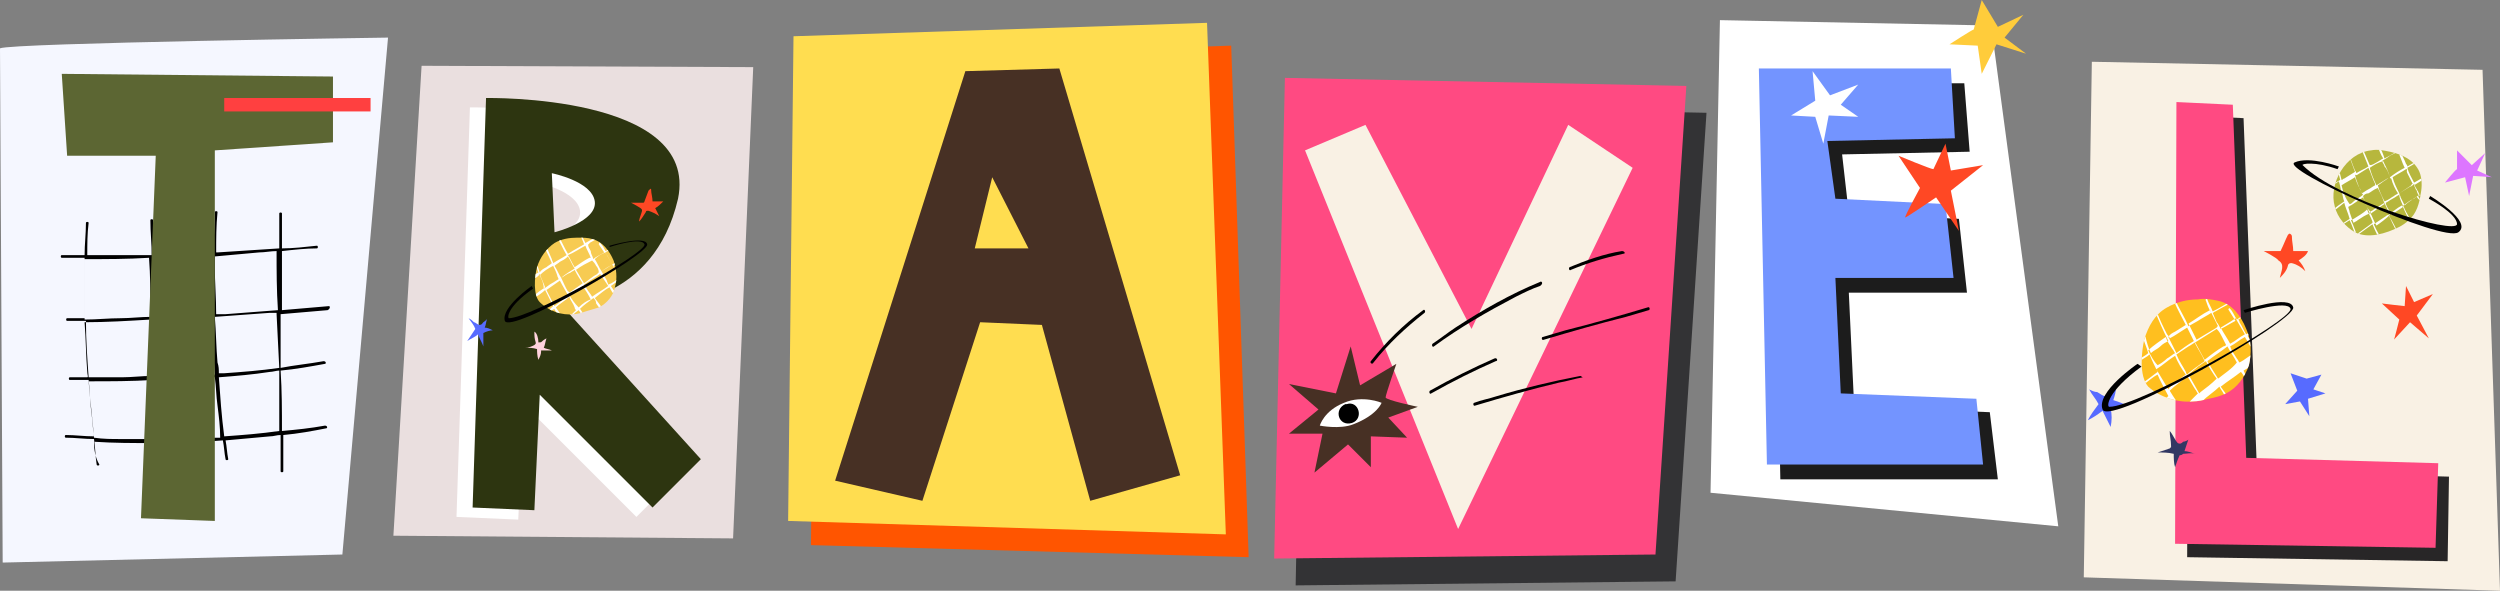
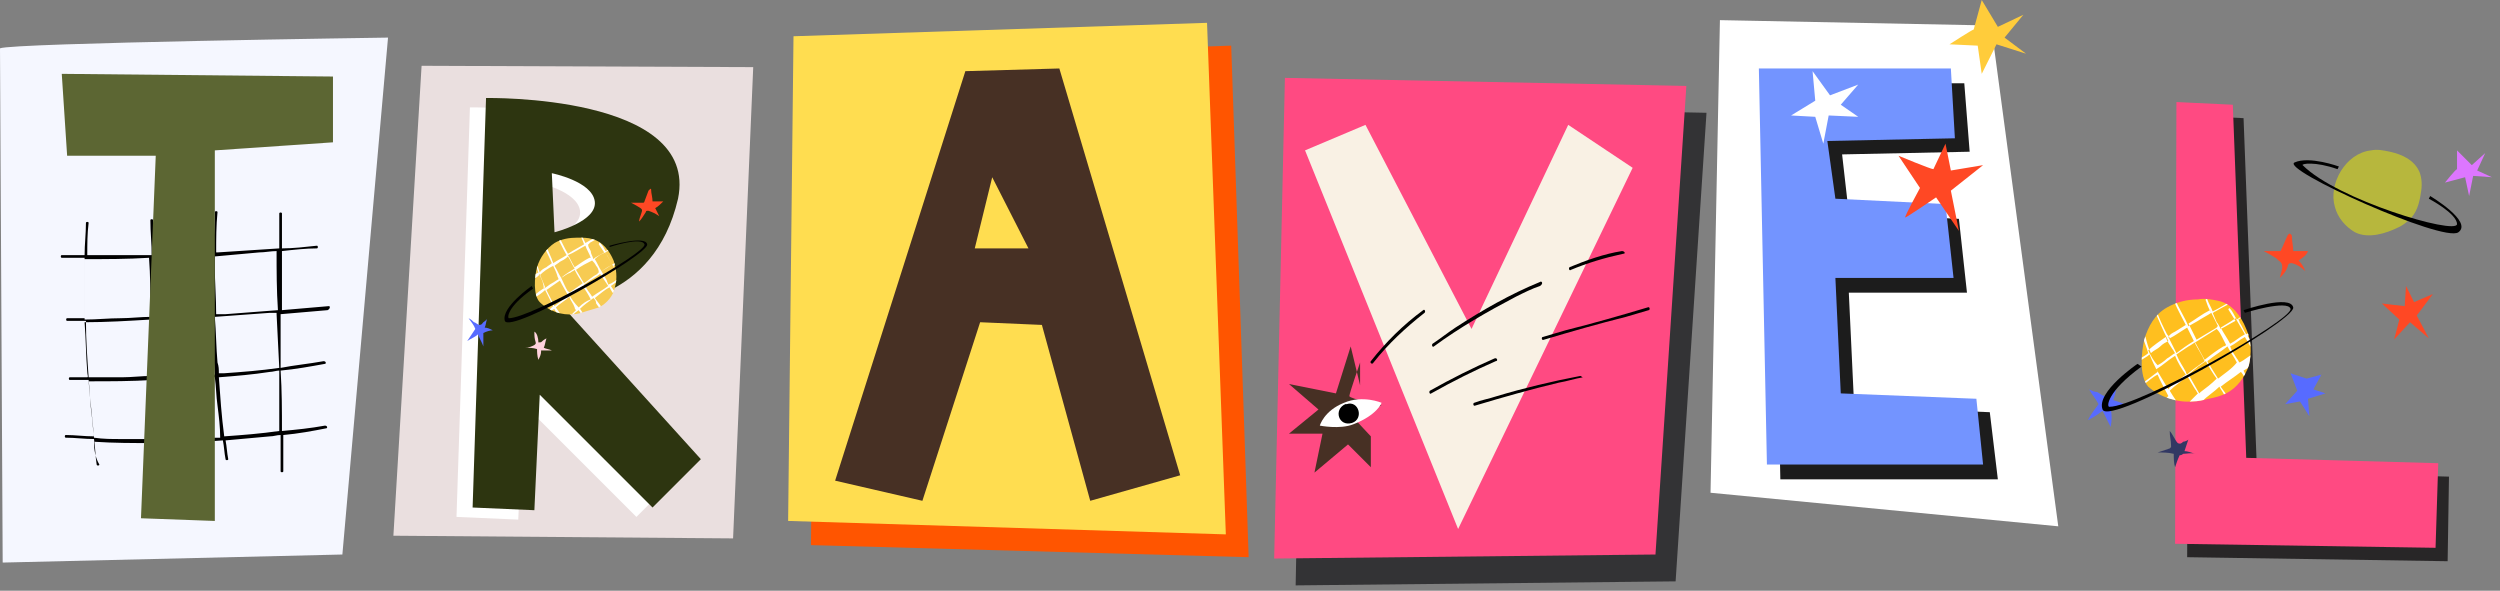
<svg xmlns="http://www.w3.org/2000/svg" xmlns:xlink="http://www.w3.org/1999/xlink" height="44.0" preserveAspectRatio="xMidYMid meet" version="1.0" viewBox="0.0 0.0 186.2 44.0" width="186.2" zoomAndPan="magnify">
  <rect x="0.0" y="0.0" width="186.2" height="44.0" fill="#808080" stroke="none" />
  <g>
    <g>
      <g>
        <path d="M60.8 4.4L60.4 40.6 93 41.5 91.7 3.4z" fill="#f50" />
      </g>
      <g>
        <path d="M59.1 2.7L58.7 38.8 91.3 39.8 89.9 1.7z" fill="#ffdd50" />
      </g>
      <g>
        <path d="M78.9,5.1l-7,0.2l-9.7,30.5l6.5,1.5L73,24l4.6,0.2l3.6,13.1l6.7-1.9L78.9,5.1z M72.6,18.5l1.3-5.3l2.7,5.3 H72.6z" fill="#473024" />
      </g>
    </g>
    <g>
      <g>
        <path d="M128.1 1.5L127.4 36.7 153.3 39.2 148.3 1.9z" fill="#fff" />
      </g>
      <g>
        <path d="M132 6.2L132.6 35.7 148.8 35.7 148.2 30.7 138.1 30.3 137.7 21.8 146.5 21.8 145.9 16.3 137.7 15.9 137.2 11.5 146.7 11.3 146.3 6.2z" fill="#1c1c1c" />
      </g>
      <g>
        <path d="M131 5.1L131.6 34.6 147.7 34.6 147.2 29.7 137.1 29.3 136.7 20.7 145.5 20.7 144.9 15.2 136.7 14.8 136.1 10.5 145.6 10.3 145.3 5.1z" fill="#7394ff" />
      </g>
      <g>
        <g>
          <g>
            <path d="M136.3 7.1L135 5.3 135.2 7.5 133.4 8.6 135.2 8.7 135.8 10.7 136.2 8.6 138.4 8.7 137.1 7.8 138.4 6.3z" fill="#fff" />
          </g>
        </g>
        <g>
          <g>
            <path d="M147,2.2c-0.1,0-1.8,1.1-1.8,1.1l2.1,0.1l0.3,2.1l1.1-2.2l2.2,0.7l-1.6-1.2l1.4-1.7l-1.9,0.9L147.6,0 L147,2.2z" fill="#ffcc3b" />
          </g>
        </g>
        <g>
          <g>
            <path d="M144,12.6c-0.2,0-2.6-1-2.6-1L143,14c0,0-1.2,2.2-1.1,2.2s2.3-1.5,2.3-1.5l1.7,2.5l-0.6-3l2.4-1.9 l-2.4,0.4l-0.4-2L144,12.6z" fill="#ff4824" />
          </g>
        </g>
      </g>
    </g>
    <g>
      <g>
        <path d="M56.1 5L54.6 40.1 29.3 39.9 31.4 4.9z" fill="#eadfdf" />
      </g>
      <g>
        <path d="M40.5,23.3c0,0,7,0,8.8-7.8C51,7.7,35,8,35,8l-1,30.5l4.6,0.2l0.4-8.6l8.4,8.4l3.6-3.6L40.5,23.3z M40,13.6 c0,0,3,0.6,3.2,2.1c0.2,1.5-3,2.3-3,2.3L40,13.6z" fill="#fff" />
      </g>
      <g>
        <path d="M41.7,22.6c0,0,7,0,8.8-7.8C52.1,7,36.2,7.3,36.2,7.3l-1,30.5l4.6,0.2l0.4-8.6l8.4,8.4l3.6-3.6L41.7,22.6z M41.1,12.9c0,0,3,0.6,3.2,2.1c0.2,1.5-3,2.3-3,2.3L41.1,12.9z" fill="#2d3510" />
      </g>
      <g>
        <g>
          <g>
            <g>
              <g>
                <path d="M42.7,23.4c0.3,0,0.6-0.1,0.9-0.2c0.3-0.1,0.7-0.2,1-0.3c0.6-0.3,1.1-0.9,1.2-1.5c0.2-0.7,0.1-1.4-0.1-2 c-0.3-0.7-0.8-1.4-1.6-1.6c-0.3-0.1-0.7-0.1-1.1-0.1c-0.6,0-1.2,0.1-1.7,0.4c-0.6,0.4-1.1,1.1-1.3,1.8 c-0.2,0.7-0.3,2.1,0.2,2.6C40.9,23.2,41.9,23.5,42.7,23.4z" fill="#f7cb52" />
              </g>
            </g>
            <g>
              <defs>
                <g>
                  <path d="M42.7,23.4c0.3,0,0.6-0.1,0.9-0.2c0.3-0.1,0.7-0.2,1-0.3c0.6-0.3,1.1-0.9,1.2-1.5 c0.2-0.7,0.1-1.4-0.1-2c-0.3-0.7-0.8-1.4-1.6-1.6c-0.3-0.1-0.7-0.1-1.1-0.1c-0.6,0-1.2,0.1-1.7,0.4c-0.6,0.4-1.1,1.1-1.3,1.8 c-0.2,0.7-0.3,2.1,0.2,2.6C40.9,23.2,41.9,23.5,42.7,23.4z" id="a" />
                </g>
              </defs>
              <clipPath id="b">
                <use overflow="visible" xlink:actuate="onLoad" xlink:href="#a" xlink:show="embed" xlink:type="simple" />
              </clipPath>
              <g clip-path="url(#b)">
                <g>
                  <g>
                    <path d="M47.5,19.9c-0.4,0.2-0.9,0.5-1.3,0.8c-0.2-0.3-0.4-0.6-0.5-0.9c0,0,0.1-0.1,0.1-0.1 c0.6-0.3,1.1-0.7,1.7-1c0.1,0,0-0.1-0.1-0.1c-0.6,0.3-1.2,0.7-1.8,1.1c-0.1-0.2-0.3-0.5-0.4-0.7c0-0.1-0.1-0.1-0.1-0.2 c0,0,0.1-0.1,0.2-0.1c0.6-0.3,1.1-0.6,1.7-0.8c0.1,0,0-0.1-0.1-0.1c-0.6,0.3-1.2,0.6-1.8,0.9c-0.1-0.2-0.2-0.4-0.4-0.6 c0-0.1-0.1,0-0.1,0.1l0.4,0.6c-0.3,0.2-0.6,0.3-0.8,0.5C44.1,19,44,18.9,44,18.7c-0.1-0.2-0.2-0.3-0.2-0.5 c0,0,0.1,0,0.1-0.1c0.4-0.2,0.8-0.5,1.2-0.7c0.1,0,0-0.1-0.1-0.1c-0.5,0.3-0.9,0.5-1.4,0.8c-0.1-0.2-0.2-0.4-0.3-0.7 c0-0.1-0.1,0-0.1,0.1c0.1,0.2,0.2,0.4,0.3,0.7c-0.2,0.1-0.5,0.3-0.7,0.4c-0.2,0.1-0.3,0.2-0.5,0.3c-0.3-0.5-0.5-1-0.8-1.5 c0-0.1-0.1,0-0.1,0.1c0.3,0.5,0.5,1,0.8,1.5c-0.3,0.2-0.7,0.4-1,0.6c0-0.1-0.1-0.2-0.1-0.3c-0.2-0.5-0.4-0.9-0.6-1.4 c0-0.1-0.1,0-0.1,0.1c0.2,0.6,0.5,1.1,0.7,1.6c-0.1,0.1-0.3,0.2-0.4,0.3c-0.2,0.1-0.4,0.2-0.5,0.4 c-0.1-0.3-0.2-0.6-0.3-0.9c0-0.1-0.1,0-0.1,0c0.1,0.3,0.2,0.6,0.3,0.9c-0.2,0.1-0.4,0.2-0.5,0.4c-0.1,0,0,0.1,0.1,0.1 c0.2-0.1,0.4-0.2,0.5-0.4c0.1,0.3,0.3,0.7,0.4,1c-0.3,0.2-0.6,0.4-0.9,0.7c-0.1,0,0,0.1,0.1,0.1c0.3-0.2,0.6-0.4,0.8-0.6 c0.2,0.4,0.4,0.8,0.6,1.2c-0.3,0.3-0.7,0.6-1,0.9c0,0,0,0.1,0.1,0.1c0.3-0.3,0.6-0.6,1-0.8c0,0.1,0.1,0.2,0.1,0.2 c0.2,0.3,0.4,0.6,0.7,0.9c0,0.1,0.1,0,0.1-0.1c0,0,0,0,0-0.1c0.3-0.3,0.6-0.6,0.9-0.8c0.2,0.3,0.4,0.6,0.6,0.9 c0,0.1,0.1,0,0.1-0.1c-0.2-0.3-0.4-0.6-0.6-0.9c0.3-0.3,0.6-0.5,1-0.8c0.1,0.1,0.2,0.2,0.2,0.4c0.3,0.4,0.6,0.9,1,1.3 c0,0.1,0.1,0,0.1-0.1c-0.4-0.5-0.8-1.1-1.2-1.6c0.4-0.3,0.7-0.6,1.1-0.8c0.1,0.2,0.2,0.4,0.4,0.6c0.3,0.4,0.5,0.8,0.8,1.2 c0,0.1,0.1,0,0.1-0.1c-0.4-0.6-0.8-1.2-1.2-1.8c0.3-0.2,0.5-0.4,0.8-0.5l0.3,0.5c0.2,0.3,0.3,0.6,0.5,0.9 c0,0.1,0.1,0,0.1-0.1c-0.3-0.5-0.5-0.9-0.8-1.4C46.7,20.4,47.2,20.2,47.5,19.9C47.7,19.9,47.6,19.8,47.5,19.9z M45.1,18.8 l0.5,0.9c-0.3,0.2-0.6,0.4-0.8,0.5c-0.2-0.3-0.3-0.6-0.5-0.9C44.5,19.1,44.8,18.9,45.1,18.8z M44.4,19.8 c0.1,0.1,0.2,0.3,0.2,0.5c0,0-0.1,0-0.1,0.1c-0.4,0.2-0.7,0.5-1,0.7c-0.2-0.3-0.4-0.7-0.6-1c0.4-0.3,0.8-0.5,1.2-0.7 C44.2,19.5,44.3,19.6,44.4,19.8z M43.4,21.1c-0.3,0.2-0.7,0.5-1,0.7c0,0,0-0.1-0.1-0.1c-0.2-0.3-0.3-0.6-0.5-1 c0.2-0.1,0.4-0.3,0.7-0.4c0.1-0.1,0.2-0.1,0.3-0.2c0,0,0,0,0,0C43,20.5,43.2,20.8,43.4,21.1z M43.6,18.3 c0.1,0.3,0.3,0.6,0.4,0.9c0,0,0,0-0.1,0c-0.4,0.2-0.8,0.5-1.1,0.7c-0.2-0.3-0.3-0.6-0.5-0.9C42.8,18.8,43.2,18.5,43.6,18.3 z M41.7,19.5c0.2-0.1,0.4-0.2,0.6-0.4c0.2,0.3,0.3,0.6,0.5,0.9c-0.3,0.2-0.7,0.4-1,0.7c-0.2-0.3-0.3-0.6-0.5-0.9 C41.4,19.7,41.6,19.6,41.7,19.5z M40.2,20.5C40.2,20.5,40.2,20.5,40.2,20.5c0.3-0.3,0.6-0.5,1-0.7c0.1,0.2,0.2,0.4,0.3,0.7 c0,0.1,0.1,0.2,0.1,0.3c-0.2,0.1-0.3,0.2-0.5,0.3c-0.2,0.1-0.4,0.3-0.6,0.4C40.5,21.2,40.4,20.9,40.2,20.5z M40.7,21.6 c0.3-0.2,0.7-0.5,1-0.7c0.2,0.4,0.4,0.7,0.6,1.1c-0.2,0.1-0.4,0.3-0.6,0.5c-0.1,0.1-0.3,0.2-0.4,0.3 C41.1,22.4,40.9,22,40.7,21.6z M42.1,23.9c-0.2-0.3-0.5-0.7-0.7-1c0.3-0.3,0.7-0.5,1-0.8c0.1,0.3,0.3,0.5,0.4,0.8 c0,0.1,0.1,0.2,0.1,0.2C42.7,23.3,42.4,23.6,42.1,23.9z M43.1,22.9C43.1,22.9,43.1,22.9,43.1,22.9 c-0.3-0.3-0.5-0.6-0.7-0.9c0.2-0.1,0.4-0.3,0.6-0.4c0.1-0.1,0.3-0.2,0.4-0.3c0.2,0.3,0.4,0.6,0.6,1 C43.7,22.4,43.4,22.6,43.1,22.9z M44.1,22.1c-0.1-0.2-0.3-0.4-0.4-0.6c-0.1-0.1-0.1-0.2-0.2-0.3c0.4-0.3,0.8-0.5,1.2-0.8 c0.2,0.3,0.4,0.6,0.6,0.9C44.9,21.6,44.5,21.8,44.1,22.1z M45.3,21.2c0-0.1-0.1-0.2-0.1-0.3c-0.1-0.2-0.3-0.5-0.4-0.7 c0.3-0.2,0.6-0.4,0.8-0.5l0.5,0.9C45.9,20.9,45.6,21.1,45.3,21.2z" fill="#fff" />
                  </g>
                </g>
              </g>
            </g>
          </g>
          <g>
            <g>
              <g>
                <path d="M47.6,16.5c0.2-0.2,0.3-0.4,0.5-0.7c0-0.1,0.1-0.1,0.1-0.1c0,0,0.1,0,0.1,0c0.3,0.1,0.5,0.2,0.8,0.4 c-0.1-0.2-0.2-0.4-0.3-0.6c0.2-0.1,0.4-0.3,0.6-0.5c-0.3,0-0.5,0-0.8,0c0-0.3-0.1-0.6-0.1-0.8c0-0.1,0-0.2-0.1-0.1 c0,0,0,0-0.1,0.1c-0.1,0.3-0.2,0.5-0.3,0.8c0,0,0,0.1-0.1,0.1c0,0-0.1,0-0.1,0c-0.3,0-0.5,0-0.8,0c0,0,0.8,0.4,0.8,0.5 C47.9,15.7,47.6,16.2,47.6,16.5z" fill="#ff4824" />
              </g>
            </g>
          </g>
          <g>
            <g>
              <g>
                <path d="M34.9,23.7c0.2,0.3,0.4,0.5,0.5,0.8c-0.2,0.3-0.4,0.6-0.6,0.9c0.3-0.2,0.6-0.3,0.8-0.5 c0.1,0.3,0.3,0.6,0.4,0.9c0-0.3,0-0.7,0-1c0.2-0.1,0.5-0.2,0.7-0.2c-0.2-0.1-0.4-0.2-0.6-0.2c0.1-0.2,0.1-0.5,0.2-0.7 c0,0.1-0.3,0.3-0.3,0.3c-0.1,0.1-0.1,0.2-0.3,0.2c-0.1,0-0.3-0.2-0.4-0.2C35.2,23.9,35.1,23.8,34.9,23.7z" fill="#576bff" />
              </g>
            </g>
          </g>
          <g>
            <g>
              <g>
                <path d="M39.8,24.7c0,0.3,0,0.5,0.1,0.8c0,0,0,0.1,0,0.1c0,0,0,0-0.1,0.1c-0.2,0.1-0.4,0.2-0.7,0.2 c0.3,0,0.6,0,0.9,0.1c0,0.2,0,0.5,0.1,0.8c0.1-0.2,0.2-0.4,0.2-0.6c0,0,0-0.1,0-0.1c0,0,0.1,0,0.1,0c0.2,0,0.5,0,0.7,0 c-0.2-0.1-0.4-0.1-0.6-0.2c0.1-0.2,0.1-0.4,0.2-0.7c0,0-0.2,0.1-0.3,0.2c-0.1,0.1-0.1,0.1-0.3,0.1 C40.1,25.2,40,24.8,39.8,24.7z" fill="#ffd2dd" />
              </g>
            </g>
          </g>
        </g>
        <g>
          <g>
            <g>
              <path d="M39.6,21.3c0,0-2.3,1.6-2,2.6c0.4,1,10.8-5,10.6-5.7c-0.1-0.7-2.8,0.1-2.8,0.1l0,0.1c0,0,2.4-0.8,2.6-0.2 c0.2,0.6-8.5,5.5-10.1,5.5c-0.1,0-0.2-0.8,1.8-2.2L39.6,21.3z" />
            </g>
          </g>
        </g>
      </g>
    </g>
    <g>
      <g>
        <path d="M97.2 7.8L127.1 8.4 124.8 43.3 96.5 43.6z" fill="#333335" />
      </g>
      <g>
        <path d="M95.7 5.8L125.6 6.4 123.3 41.3 94.9 41.6z" fill="#ff4a82" />
      </g>
      <g>
        <path d="M97.2 11.2L108.6 39.4 121.6 12.5 116.8 9.3 109.6 24.5 101.7 9.3z" fill="#f9f1e4" />
      </g>
      <g>
        <g>
          <g>
            <g>
              <g>
-                 <path d="M101.3,28.7l-0.7-2.9l-1.1,3.5l-3.5-0.7l2.2,1.9L96,32.3l2.5,0l-0.6,2.9l2.5-2.1l1.7,1.7l0-2.3l2.7,0.1 l-1.4-1.5l2.2-0.8c0,0-2.4-0.5-2.4-0.7c0-0.2,0.8-2.5,0.8-2.5L101.3,28.7z" fill="#473024" />
+                 <path d="M101.3,28.7l-0.7-2.9l-1.1,3.5l-3.5-0.7l2.2,1.9L96,32.3l2.5,0l-0.6,2.9l2.5-2.1l1.7,1.7l0-2.3l-1.4-1.5l2.2-0.8c0,0-2.4-0.5-2.4-0.7c0-0.2,0.8-2.5,0.8-2.5L101.3,28.7z" fill="#473024" />
              </g>
            </g>
          </g>
          <g>
            <g>
              <g>
                <path d="M98.3,31.7c0,0,0.3-1.1,1.8-1.7c1.4-0.6,2.8,0,2.8,0s-0.3,0.9-2.1,1.6C99.8,32,98.3,31.7,98.3,31.7z" fill="#fff" />
              </g>
            </g>
          </g>
          <g>
            <g>
              <g>
                <path d="M100.7,31.5c0.9-0.3,0.5-1.7-0.4-1.4c0,0,0,0-0.1,0C99.3,30.5,99.7,31.8,100.7,31.5 C100.6,31.5,100.6,31.5,100.7,31.5z" />
              </g>
            </g>
          </g>
        </g>
        <g>
          <g>
            <g>
              <path d="M106,23.1c-1.5,1.1-2.8,2.4-3.9,3.8c-0.1,0.1,0.1,0.3,0.2,0.1c1.1-1.4,2.4-2.6,3.8-3.7C106.2,23.2,106.1,23,106,23.1z" />
            </g>
          </g>
        </g>
        <g>
          <g>
            <g>
              <path d="M114.7,21c-2.2,0.9-4.3,2.1-6.3,3.4c-0.6,0.4-1.1,0.8-1.7,1.2c-0.1,0.1,0,0.3,0.1,0.2c1.9-1.4,4-2.6,6.1-3.7 c0.6-0.3,1.2-0.6,1.8-0.8C115,21.1,114.8,20.9,114.7,21z" />
            </g>
          </g>
        </g>
        <g>
          <g>
            <g>
              <path d="M111.3,26.7c-1.6,0.7-3.2,1.5-4.8,2.4c-0.1,0.1,0,0.3,0.1,0.2c1.6-0.9,3.2-1.7,4.8-2.4 C111.6,26.9,111.5,26.6,111.3,26.7z" />
            </g>
          </g>
        </g>
        <g>
          <g>
            <g>
              <path d="M122.7,22.9c-2,0.6-4.1,1.2-6.1,1.7l-1.7,0.5c-0.1,0-0.1,0.3,0.1,0.2c2-0.6,4.1-1.2,6.1-1.7l1.7-0.5 C122.9,23.1,122.9,22.8,122.7,22.9z" />
            </g>
          </g>
        </g>
        <g>
          <g>
            <g>
              <path d="M117.7,28c-2.1,0.4-4.2,0.9-6.2,1.5c-0.6,0.2-1.2,0.3-1.7,0.5c-0.1,0-0.1,0.3,0.1,0.2c2-0.6,4.1-1.2,6.2-1.7 c0.6-0.1,1.2-0.3,1.8-0.4C117.9,28.2,117.8,28,117.7,28z" />
            </g>
          </g>
        </g>
        <g>
          <g>
            <g>
              <path d="M120.8,18.7c-1.3,0.2-2.7,0.7-3.9,1.2c-0.1,0.1,0,0.3,0.1,0.2c1.2-0.5,2.5-0.9,3.9-1.2 C121.1,18.9,121,18.7,120.8,18.7z" />
            </g>
          </g>
        </g>
      </g>
    </g>
    <g>
      <g>
-         <path d="M155.8,4.6c0.6,0,29.1,0.6,29.1,0.6l1.3,38.8l-31-1L155.8,4.6z" fill="#f9f1e4" />
-       </g>
+         </g>
      <g>
        <path d="M163 8.6L162.9 41.5 182.3 41.8 182.4 35.5 168.1 35.1 167.1 8.8z" fill="#282627" />
      </g>
      <g>
        <path d="M162.1 7.6L162 40.5 181.4 40.8 181.6 34.5 167.3 34.1 166.3 7.8z" fill="#ff4a82" />
      </g>
      <g>
        <g>
          <g>
            <g>
              <g>
                <path d="M171.8 28.2L170.6 27.8 171.1 29.1 170.2 30.1 171.3 29.9 172 31 171.9 29.7 173.2 29.3 172.3 29 172.9 27.9z" fill="#576bff" />
              </g>
            </g>
          </g>
          <g>
            <g>
              <g>
                <path d="M183,12.6c-0.1,0-0.9,1-0.9,1l1.5-0.4l0.3,1.4l0.3-1.5l1.4,0.1l-1.1-0.5l0.6-1.3l-1,0.9l-1.1-1.1 L183,12.6z" fill="#dd76ff" />
              </g>
            </g>
          </g>
          <g>
            <g>
              <g>
                <path d="M179.1,22.8c-0.1,0-1.7-0.2-1.7-0.2l1.3,1.2c0,0-0.4,1.6-0.4,1.5c0,0,1.2-1.3,1.2-1.3l1.4,1.2l-0.9-1.7 l1.2-1.6l-1.4,0.6l-0.6-1.2L179.1,22.8z" fill="#ff4824" />
              </g>
            </g>
          </g>
        </g>
        <g>
          <g>
            <g>
              <g>
                <path d="M173.9,15.4c0.2,0.8,0.8,1.5,1.5,1.9c1,0.5,2.3,0.1,3.3-0.4c0.2-0.1,0.5-0.3,0.7-0.5 c0.6-0.5,0.8-1.3,0.9-2c0.1-0.5,0.1-1.1-0.1-1.6c-0.4-0.9-1.3-1.3-2.2-1.5c-0.5-0.1-0.9-0.2-1.4-0.1 C174.7,11.4,173.4,13.7,173.9,15.4z" fill="#b7b73d" />
              </g>
            </g>
            <g>
              <defs>
                <g>
                  <path d="M173.9,15.4c0.2,0.8,0.8,1.5,1.5,1.9c1,0.5,2.3,0.1,3.3-0.4c0.2-0.1,0.5-0.3,0.7-0.5 c0.6-0.5,0.8-1.3,0.9-2c0.1-0.5,0.1-1.1-0.1-1.6c-0.4-0.9-1.3-1.3-2.2-1.5c-0.5-0.1-0.9-0.2-1.4-0.1 C174.7,11.4,173.4,13.7,173.9,15.4z" id="c" />
                </g>
              </defs>
              <clipPath id="d">
                <use overflow="visible" xlink:actuate="onLoad" xlink:href="#c" xlink:show="embed" xlink:type="simple" />
              </clipPath>
              <g clip-path="url(#d)">
                <g>
                  <g>
-                     <path d="M181,14c-0.3,0.2-0.6,0.4-0.8,0.6c-0.1-0.1-0.2-0.3-0.2-0.4c-0.1-0.1-0.1-0.2-0.2-0.4 c0.3-0.2,0.7-0.4,1-0.7L181,13c0,0,0-0.1,0-0.1c-0.4,0.2-0.8,0.5-1.2,0.7c-0.2-0.4-0.4-0.7-0.5-1.1 c0.4-0.2,0.8-0.5,1.2-0.7c0.1,0,0.1-0.1,0.2-0.1c0,0,0-0.1,0-0.1c-0.5,0.3-0.9,0.5-1.4,0.8c0,0,0,0,0,0 c0-0.1-0.1-0.2-0.1-0.2c-0.1-0.3-0.3-0.6-0.4-0.9c0.2-0.1,0.5-0.2,0.7-0.4c0,0,0-0.1,0-0.1c-0.2,0.1-0.5,0.2-0.7,0.4 c0,0,0,0,0-0.1c0,0-0.1,0-0.1,0c0,0,0,0,0,0.1c-0.4,0.2-0.7,0.4-1.1,0.6c-0.1-0.3-0.2-0.6-0.4-0.9c0,0-0.1,0-0.1,0 c0.1,0.3,0.2,0.6,0.4,0.9c-0.2,0.1-0.3,0.2-0.5,0.3c-0.2,0.1-0.3,0.2-0.5,0.2c-0.2-0.5-0.4-0.9-0.6-1.4c0,0-0.1,0-0.1,0 c0.2,0.5,0.4,1,0.6,1.5c-0.3,0.2-0.6,0.3-0.9,0.5c0,0,0-0.1-0.1-0.2c-0.2-0.5-0.4-1-0.5-1.6c0,0-0.1,0-0.1,0 c0.2,0.6,0.4,1.2,0.6,1.7c-0.3,0.2-0.5,0.3-0.8,0.5c-0.1,0-0.1,0.1-0.2,0.1c0,0,0,0,0,0c-0.1-0.4-0.2-0.8-0.3-1.2 c0,0-0.1,0-0.1,0c0.1,0.4,0.2,0.8,0.3,1.2c-0.4,0.2-0.7,0.5-1.1,0.7c0,0,0,0.1,0,0.1c0.3-0.2,0.7-0.5,1-0.7 c0.1,0.3,0.1,0.5,0.2,0.8c0.1,0.2,0.1,0.5,0.2,0.7c-0.3,0.2-0.6,0.4-0.9,0.7c0,0-0.1,0.1-0.2,0.1c0,0,0,0.1,0,0.1 c0.4-0.2,0.7-0.5,1.1-0.8c0.1,0.4,0.3,0.8,0.4,1.2c-0.3,0.2-0.6,0.4-0.9,0.6l-0.2,0.1c0,0,0,0.1,0,0.1l1.1-0.7c0,0,0,0,0,0 c0.2,0.4,0.3,0.8,0.5,1.2c0,0,0.1,0,0.1,0c-0.2-0.4-0.3-0.8-0.5-1.2l0.2-0.1c0.3-0.2,0.7-0.4,1-0.7 c0.1,0.3,0.3,0.6,0.4,0.9c0,0,0,0,0,0.1c-0.4,0.3-0.7,0.5-1.1,0.8c0,0,0,0.1,0,0.1c0.4-0.3,0.7-0.5,1.1-0.8 c0.2,0.5,0.4,0.9,0.7,1.4c0,0,0.1,0,0.1,0c-0.2-0.5-0.5-0.9-0.7-1.4c0.3-0.2,0.6-0.4,0.9-0.6c0,0,0.1-0.1,0.2-0.1 c0,0.1,0.1,0.2,0.1,0.2c0.2,0.5,0.5,1,0.7,1.5c0,0,0.1,0,0.1,0c-0.3-0.6-0.6-1.2-0.9-1.7c0.3-0.2,0.6-0.5,1-0.7 c0.1,0.1,0.1,0.2,0.2,0.4c0.2,0.5,0.5,0.9,0.7,1.3c0,0,0.1,0,0.1,0c-0.3-0.6-0.7-1.1-0.9-1.7c0.3-0.2,0.5-0.4,0.8-0.5 c0.1-0.1,0.2-0.1,0.2-0.2c0,0.1,0.1,0.2,0.2,0.3c0.2,0.3,0.4,0.7,0.5,1c0,0,0.1,0,0.1,0c-0.2-0.4-0.5-0.9-0.7-1.3 C180.5,14.4,180.8,14.2,181,14C181.1,14,181.1,13.9,181,14z M179.4,13.1c0.1,0.2,0.2,0.4,0.3,0.6c0,0-0.1,0-0.1,0.1 c-0.3,0.2-0.6,0.4-0.9,0.6c-0.2-0.4-0.4-0.8-0.5-1.2c0.3-0.2,0.7-0.4,1-0.6c0,0,0,0,0.1,0 C179.2,12.8,179.3,12.9,179.4,13.1z M178.6,14.4c-0.1,0.1-0.2,0.1-0.3,0.2c-0.2,0.1-0.4,0.3-0.7,0.4 c-0.2-0.4-0.4-0.8-0.5-1.2c0.2-0.1,0.4-0.3,0.6-0.4c0.1-0.1,0.2-0.1,0.3-0.2c0,0,0,0.1,0.1,0.1 C178.2,13.7,178.4,14.1,178.6,14.4z M178,11.6c0.2-0.1,0.4-0.2,0.6-0.3c0.2,0.4,0.3,0.8,0.5,1.2c-0.4,0.2-0.7,0.4-1.1,0.7 c-0.1-0.3-0.2-0.6-0.4-0.8c0-0.1-0.1-0.2-0.2-0.4C177.7,11.8,177.9,11.7,178,11.6z M177.5,12c0.2,0.4,0.4,0.8,0.5,1.2 c0,0-0.1,0.1-0.2,0.1c-0.3,0.2-0.5,0.3-0.8,0.5c-0.2-0.4-0.4-0.9-0.5-1.3c0,0,0,0,0,0C176.8,12.3,177.1,12.1,177.5,12z M175.6,13c0.3-0.2,0.5-0.3,0.8-0.5c0.2,0.4,0.3,0.8,0.5,1.2c0,0,0,0.1,0,0.1c-0.2,0.1-0.3,0.2-0.5,0.3 c-0.2,0.1-0.3,0.2-0.5,0.3c-0.2-0.5-0.4-0.9-0.5-1.4C175.5,13.1,175.6,13,175.6,13z M174.4,13.8c0.3-0.2,0.7-0.4,1-0.6 c0.1,0.3,0.2,0.6,0.4,0.9c0,0.1,0.1,0.3,0.2,0.4c-0.2,0.2-0.5,0.3-0.7,0.5c-0.1,0.1-0.2,0.2-0.3,0.2 C174.7,14.8,174.5,14.3,174.4,13.8z M175.6,16.4c-0.1,0.1-0.2,0.1-0.3,0.2c-0.1-0.2-0.2-0.5-0.3-0.8c0-0.1-0.1-0.3-0.1-0.4 c0.1,0,0.1-0.1,0.2-0.1c0.3-0.2,0.6-0.4,0.9-0.6c0.2,0.4,0.3,0.8,0.5,1.2C176.2,16,175.9,16.2,175.6,16.4z M176.4,15.6 c-0.2-0.3-0.3-0.7-0.4-1c0.1-0.1,0.2-0.2,0.4-0.2c0.2-0.1,0.4-0.3,0.7-0.4c0.2,0.4,0.4,0.8,0.5,1.2 c-0.2,0.1-0.4,0.3-0.6,0.4c-0.1,0.1-0.3,0.2-0.4,0.3C176.5,15.7,176.5,15.7,176.4,15.6z M177,16.8c-0.2-0.3-0.3-0.7-0.5-1 c0.1-0.1,0.2-0.1,0.3-0.2l0.8-0.5c0.1,0.3,0.3,0.6,0.4,0.9C177.7,16.3,177.3,16.6,177,16.8z M179,15.4 c-0.3,0.2-0.6,0.4-0.9,0.6c-0.1-0.3-0.3-0.5-0.4-0.8c0,0,0,0,0-0.1c0.2-0.1,0.3-0.2,0.5-0.3c0.2-0.1,0.3-0.2,0.5-0.3 C178.7,14.8,178.9,15.1,179,15.4C179,15.3,179,15.4,179,15.4z M179.1,15.3c-0.1-0.2-0.2-0.4-0.3-0.6c0-0.1-0.1-0.2-0.1-0.3 c0.3-0.2,0.5-0.3,0.8-0.5c0.1,0,0.2-0.1,0.3-0.2c0.1,0.3,0.3,0.5,0.4,0.8C179.8,14.8,179.4,15,179.1,15.3z" fill="#fff" />
-                   </g>
+                     </g>
                </g>
              </g>
            </g>
          </g>
          <g>
            <g>
              <g>
                <path d="M174.2,12.4c0,0-2.2-0.8-3.3-0.3c-1.1,0.5,11.1,6,12.2,5.2c1.1-0.8-2.1-2.7-2.1-2.7l-0.1,0.2c0,0,2.1,1.1,2.1,1.9 c-0.1,0.8-8.9-1.8-11.5-4.4c-0.1-0.1,0.9-0.3,2.6,0.3L174.2,12.4z" />
              </g>
            </g>
          </g>
        </g>
        <g>
          <g>
            <g>
              <g>
                <g>
                  <path d="M163.3,29.9c0.4,0,0.8-0.1,1.2-0.2c0.5-0.1,0.9-0.2,1.3-0.4c0.8-0.4,1.4-1.2,1.7-2.1 c0.2-0.9,0.2-1.8-0.2-2.7c-0.4-1-1.1-1.9-2.1-2.1c-0.5-0.1-1-0.2-1.5-0.1c-0.8,0-1.6,0.2-2.3,0.6c-0.9,0.5-1.4,1.4-1.7,2.4 c-0.2,0.9-0.4,2.7,0.3,3.5C160.9,29.6,162.2,30,163.3,29.9z" fill="#ffbf1f" />
                </g>
              </g>
              <g>
                <defs>
                  <g>
                    <path d="M163.3,29.9c0.4,0,0.8-0.1,1.2-0.2c0.5-0.1,0.9-0.2,1.3-0.4c0.8-0.4,1.4-1.2,1.7-2.1 c0.2-0.9,0.2-1.8-0.2-2.7c-0.4-1-1.1-1.9-2.1-2.1c-0.5-0.1-1-0.2-1.5-0.1c-0.8,0-1.6,0.2-2.3,0.6c-0.9,0.5-1.4,1.4-1.7,2.4 c-0.2,0.9-0.4,2.7,0.3,3.5C160.9,29.6,162.2,30,163.3,29.9z" id="e" />
                  </g>
                </defs>
                <clipPath id="f">
                  <use overflow="visible" xlink:actuate="onLoad" xlink:href="#e" xlink:show="embed" xlink:type="simple" />
                </clipPath>
                <g clip-path="url(#f)">
                  <g>
                    <g>
                      <path d="M169.8,25.2c-0.6,0.3-1.2,0.7-1.7,1c-0.2-0.4-0.5-0.8-0.7-1.2c0.1,0,0.1-0.1,0.2-0.1 c0.7-0.5,1.5-0.9,2.3-1.3c0.1,0,0-0.2-0.1-0.1c-0.8,0.5-1.7,0.9-2.5,1.4c-0.2-0.3-0.3-0.6-0.5-0.9c0-0.1-0.1-0.2-0.1-0.2 c0.1,0,0.1-0.1,0.2-0.1c0.7-0.4,1.5-0.8,2.2-1.1c0.1,0,0-0.2-0.1-0.1c-0.8,0.4-1.7,0.8-2.4,1.3c-0.2-0.3-0.3-0.6-0.5-0.8 c0-0.1-0.2,0-0.1,0.1l0.5,0.8c-0.4,0.2-0.7,0.4-1.1,0.6c-0.1-0.2-0.2-0.4-0.3-0.5c-0.1-0.2-0.2-0.5-0.3-0.7 c0.1,0,0.1-0.1,0.2-0.1c0.5-0.3,1.1-0.6,1.7-0.9c0.1,0,0-0.2-0.1-0.1c-0.6,0.3-1.2,0.7-1.8,1c-0.1-0.3-0.3-0.6-0.4-0.9 c0-0.1-0.2,0-0.1,0.1c0.1,0.3,0.2,0.6,0.4,0.9c-0.3,0.2-0.7,0.4-1,0.6c-0.2,0.1-0.5,0.3-0.7,0.4c-0.3-0.7-0.7-1.3-1-2 c0-0.1-0.2,0-0.1,0.1c0.3,0.7,0.7,1.4,1,2c-0.5,0.3-0.9,0.6-1.3,0.8c0-0.1-0.1-0.2-0.2-0.3c-0.3-0.6-0.6-1.2-0.8-1.8 c0-0.1-0.2,0-0.1,0.1c0.3,0.7,0.6,1.4,1,2.2c-0.2,0.1-0.4,0.2-0.6,0.4c-0.2,0.2-0.5,0.3-0.7,0.5c-0.2-0.4-0.3-0.8-0.4-1.2 c0-0.1-0.2,0-0.2,0c0.1,0.4,0.3,0.8,0.4,1.2c-0.2,0.2-0.5,0.3-0.7,0.5c-0.1,0.1,0,0.2,0.1,0.1c0.2-0.2,0.5-0.3,0.7-0.5 c0.2,0.5,0.4,0.9,0.6,1.3c-0.4,0.3-0.8,0.6-1.2,0.9c-0.1,0.1,0,0.2,0.1,0.1c0.4-0.3,0.7-0.6,1.1-0.8 c0.2,0.5,0.5,1,0.8,1.6c-0.5,0.4-0.9,0.8-1.3,1.2c-0.1,0.1,0,0.2,0.1,0.1c0.4-0.4,0.9-0.8,1.3-1.1 c0.1,0.1,0.1,0.2,0.2,0.3c0.3,0.4,0.6,0.9,0.9,1.3c0.1,0.1,0.2,0,0.1-0.1c0,0,0-0.1-0.1-0.1c0.4-0.4,0.8-0.7,1.2-1.1 c0.2,0.4,0.5,0.8,0.8,1.2c0,0.1,0.2,0,0.1-0.1c-0.3-0.4-0.5-0.8-0.8-1.2c0.4-0.4,0.9-0.7,1.3-1.1c0.1,0.2,0.2,0.3,0.3,0.5 c0.4,0.6,0.8,1.2,1.3,1.7c0.1,0.1,0.2,0,0.1-0.1c-0.6-0.7-1.1-1.4-1.6-2.1c0.5-0.4,1-0.7,1.5-1.1c0.2,0.2,0.3,0.5,0.5,0.8 c0.3,0.5,0.7,1.1,1.1,1.6c0.1,0.1,0.2,0,0.1-0.1c-0.5-0.8-1.1-1.5-1.5-2.4c0.4-0.2,0.7-0.5,1.1-0.7l0.3,0.6 c0.2,0.4,0.5,0.8,0.7,1.2c0,0.1,0.2,0,0.1-0.1c-0.3-0.6-0.7-1.2-1-1.8c0.6-0.4,1.2-0.7,1.7-1 C169.9,25.3,169.9,25.2,169.8,25.2z M166.5,23.7l0.7,1.2c-0.4,0.2-0.7,0.5-1.1,0.7c-0.2-0.4-0.5-0.8-0.7-1.2 C165.7,24.2,166.1,24,166.5,23.7z M165.5,25.1c0.1,0.2,0.2,0.4,0.3,0.6c0,0-0.1,0.1-0.2,0.1c-0.5,0.3-0.9,0.6-1.4,1 c-0.2-0.4-0.5-0.9-0.7-1.3c0.5-0.3,1.1-0.7,1.6-1C165.3,24.7,165.4,24.9,165.5,25.1z M164.2,26.9c-0.4,0.3-0.9,0.6-1.3,1 c0,0-0.1-0.1-0.1-0.2c-0.2-0.4-0.5-0.8-0.7-1.3c0.3-0.2,0.6-0.4,0.9-0.6c0.2-0.1,0.3-0.2,0.5-0.3c0,0,0,0,0,0.1 C163.7,26,164,26.4,164.2,26.9z M164.6,23.1c0.2,0.4,0.4,0.8,0.6,1.2c0,0-0.1,0-0.1,0.1c-0.5,0.3-1,0.6-1.5,0.9 c-0.2-0.4-0.4-0.8-0.6-1.2C163.5,23.8,164,23.4,164.6,23.1z M162,24.7c0.3-0.2,0.5-0.3,0.8-0.5c0.2,0.4,0.4,0.8,0.6,1.2 c-0.5,0.3-0.9,0.6-1.3,0.9c-0.2-0.4-0.4-0.8-0.6-1.2C161.6,24.9,161.8,24.8,162,24.7z M160,26.1C160,26.1,160,26,160,26.1 c0.4-0.4,0.9-0.7,1.3-1c0.1,0.3,0.3,0.6,0.5,0.9c0.1,0.1,0.1,0.2,0.2,0.3c-0.2,0.1-0.4,0.3-0.6,0.4 c-0.2,0.2-0.5,0.4-0.7,0.5C160.4,26.9,160.2,26.5,160,26.1z M160.6,27.5c0.5-0.3,0.9-0.7,1.4-1c0.2,0.5,0.5,1,0.8,1.4 c-0.3,0.2-0.5,0.4-0.8,0.6c-0.2,0.2-0.4,0.3-0.5,0.5C161.2,28.5,160.9,28,160.6,27.5z M162.5,30.5 c-0.3-0.5-0.6-0.9-0.9-1.4c0.4-0.4,0.9-0.7,1.3-1.1c0.2,0.3,0.4,0.7,0.6,1c0.1,0.1,0.1,0.2,0.2,0.3 C163.2,29.8,162.8,30.2,162.5,30.5z M163.9,29.2c0,0-0.1,0.1-0.1,0.1c-0.3-0.5-0.5-0.9-0.8-1.4c0.2-0.2,0.5-0.4,0.7-0.6 c0.2-0.1,0.4-0.3,0.6-0.4c0.2,0.4,0.5,0.9,0.8,1.3C164.7,28.6,164.3,28.9,163.9,29.2z M165.2,28.2 c-0.2-0.3-0.3-0.5-0.5-0.8c-0.1-0.2-0.2-0.3-0.3-0.5c0.5-0.4,1-0.7,1.5-1.1c0.2,0.4,0.5,0.8,0.7,1.2 C166.2,27.5,165.7,27.8,165.2,28.2z M166.8,27c-0.1-0.1-0.1-0.2-0.2-0.3c-0.2-0.3-0.4-0.6-0.5-0.9 c0.4-0.2,0.7-0.5,1.1-0.7l0.7,1.2C167.5,26.5,167.2,26.8,166.8,27z" fill="#fff" />
                    </g>
                  </g>
                </g>
              </g>
            </g>
            <g>
              <g>
                <g>
                  <path d="M169.8,20.7c0.2-0.2,0.5-0.5,0.6-0.9c0-0.1,0.1-0.2,0.2-0.2c0,0,0.1,0,0.1,0c0.4,0.1,0.7,0.3,1,0.6 c-0.1-0.3-0.3-0.6-0.5-0.8c0.3-0.2,0.6-0.4,0.7-0.7c-0.4,0-0.7,0-1.1,0c0-0.4-0.1-0.7-0.1-1.1c0-0.1-0.1-0.2-0.2-0.2 c0,0-0.1,0.1-0.1,0.1c-0.2,0.4-0.3,0.7-0.5,1.1c0,0,0,0.1-0.1,0.1c0,0-0.1,0-0.2,0c-0.3,0-0.7,0-1,0c0,0,1,0.5,1.1,0.7 C170.2,19.7,169.9,20.2,169.8,20.7z" fill="#ff4824" />
                </g>
              </g>
            </g>
            <g>
              <g>
                <g>
                  <path d="M155.6,29c0.2,0.4,0.5,0.7,0.7,1.1c-0.3,0.4-0.6,0.8-0.8,1.2c0.4-0.2,0.7-0.4,1.1-0.7 c0.2,0.4,0.4,0.8,0.6,1.2c0.1-0.5,0.1-0.9,0-1.4c0.3-0.1,0.7-0.2,1-0.3c-0.2-0.1-0.5-0.2-0.8-0.3c0.1-0.3,0.2-0.6,0.2-1 c0,0.1-0.3,0.3-0.4,0.4c-0.1,0.1-0.2,0.3-0.4,0.3c-0.2,0-0.4-0.2-0.6-0.3C156,29.2,155.8,29.1,155.6,29z" fill="#576bff" />
                </g>
              </g>
            </g>
            <g>
              <g>
                <g>
                  <path d="M161.6,32.1c0,0.4,0.1,0.7,0.1,1.1c0,0,0,0.1,0,0.1c0,0-0.1,0.1-0.1,0.1c-0.3,0.1-0.6,0.2-0.9,0.3 c0.4,0,0.8,0,1.2,0.1c0,0.3,0,0.7,0.1,1c0.1-0.3,0.2-0.6,0.3-0.8c0,0,0-0.1,0.1-0.1c0,0,0.1,0,0.2-0.1c0.3,0,0.6-0.1,0.9,0 c-0.3-0.1-0.6-0.2-0.8-0.2c0.1-0.3,0.2-0.6,0.3-0.9c0,0.1-0.3,0.2-0.4,0.2c-0.1,0.1-0.2,0.2-0.4,0.1 C162,32.8,161.8,32.3,161.6,32.1z" fill="#323863" />
                </g>
              </g>
            </g>
          </g>
          <g>
            <g>
              <g>
                <path d="M159.2,27.1c0,0-3.1,2.1-2.6,3.4c0.5,1.3,14.4-6.6,14.2-7.6c-0.2-1-3.7,0.2-3.7,0.2l0.1,0.2c0,0,3.2-1,3.4-0.3 c0.2,0.8-11.3,7.3-13.5,7.3c-0.2,0-0.2-1.1,2.4-3L159.2,27.1z" />
              </g>
            </g>
          </g>
        </g>
      </g>
    </g>
    <g>
      <g>
        <path d="M0,3.6c0.8-0.4,28.9-0.8,28.9-0.8l-3.4,38.5L0.2,41.9L0,3.6z" fill="#f5f7ff" />
      </g>
      <g>
        <path d="M24.5,22.8c-1.2,0.1-2.4,0.2-3.5,0.3c0-1,0-2,0-3c0-0.5,0-0.9,0-1.4c0.9-0.1,1.8-0.2,2.6-0.2c0.1,0,0.1-0.2,0-0.2 c-0.9,0.1-1.8,0.2-2.6,0.2c0-0.9,0-1.7,0-2.6c0-0.1-0.2-0.1-0.2,0c0,0.9,0,1.7,0,2.6c-1.5,0.1-3,0.2-4.6,0.3c0,0-0.1,0-0.1,0 c0-1,0-2,0.1-3c0-0.1-0.2-0.1-0.2,0c0,1-0.1,2-0.1,3c-1.5,0.1-2.9,0.1-4.4,0.2c0-0.9-0.1-1.8-0.1-2.6c0-0.1-0.2-0.1-0.2,0 c0,0.9,0.1,1.8,0.1,2.6c-0.8,0-1.6,0-2.5,0c-0.8,0-1.5,0-2.3,0c0-0.8,0-1.6,0.1-2.4c0-0.1-0.2-0.1-0.2,0c0,0.8-0.1,1.6-0.1,2.4 c-0.6,0-1.1,0-1.7,0c-0.1,0-0.1,0.2,0,0.2c0.6,0,1.1,0,1.7,0c0,1.5,0,3,0,4.4c0,0,0,0.1,0,0.1c-0.4,0-0.9,0-1.3,0 c-0.1,0-0.1,0.2,0,0.2c0.5,0,0.9,0,1.4,0c0,1.4,0.1,2.8,0.2,4.2c-0.5,0-0.9,0-1.4,0c-0.1,0-0.1,0.2,0,0.2c0.5,0,0.9,0,1.4,0 c0.1,0.8,0.1,1.6,0.2,2.4c0.1,0.6,0.1,1.2,0.2,1.8c-0.7,0-1.4-0.1-2.1-0.1c-0.1,0-0.1,0.2,0,0.2c0.7,0,1.4,0.1,2.1,0.1 c0.1,0.6,0.1,1.3,0.2,1.9c0,0.1,0.2,0.1,0.2,0C7.1,34.1,7,33.5,7,32.9c1.5,0.1,2.9,0.1,4.4,0.1c0,0.4,0,0.7,0,1.1 c0,0.1,0.2,0.1,0.2,0c0-0.4,0-0.7,0-1.1c0.3,0,0.5,0,0.8,0c1.4,0,2.8-0.1,4.2-0.2c0.1,0.5,0.1,0.9,0.2,1.4c0,0.1,0.2,0.1,0.2,0 c-0.1-0.5-0.1-0.9-0.2-1.4c1.1-0.1,2.2-0.2,3.3-0.3c0.3,0,0.5-0.1,0.8-0.1c0,0.9,0,1.8,0,2.7c0,0.1,0.2,0.1,0.2,0 c0-0.9,0-1.8,0-2.7c1.1-0.1,2.2-0.3,3.2-0.5c0.1,0,0.1-0.2-0.1-0.2c-1.1,0.2-2.1,0.3-3.2,0.4c0-1.5,0-3-0.1-4.5 c1.1-0.1,2.2-0.3,3.3-0.5c0.1,0,0.1-0.2-0.1-0.2c-1.1,0.2-2.2,0.3-3.2,0.5c0-1.3,0-2.7,0-4c1.2-0.1,2.4-0.2,3.5-0.3 C24.6,23,24.6,22.8,24.5,22.8z M20.8,27.4c-1.4,0.2-2.7,0.3-4.1,0.4c-0.1,0-0.3,0-0.4,0c0-0.3,0-0.5-0.1-0.8 c-0.1-1.1-0.1-2.2-0.2-3.4c1.4-0.1,2.8-0.2,4.1-0.3c0.2,0,0.4,0,0.5,0c0,0,0,0,0,0.1L20.8,27.4z M19.3,18.8 c0.4,0,0.9-0.1,1.3-0.1c0,1.5,0,2.9,0.1,4.4c-1.3,0.1-2.6,0.2-3.9,0.3c-0.2,0-0.5,0-0.7,0c0-1.2-0.1-2.4-0.1-3.5 c0-0.3,0-0.6,0-0.8C17.1,19,18.2,18.9,19.3,18.8z M6.3,20.6c0-0.4,0-0.9,0-1.3c1.6,0,3.2,0,4.8-0.1c0.1,1.3,0.1,2.7,0.1,4 c0,0.1,0,0.3,0,0.4c-0.7,0-1.5,0.1-2.2,0.1c-0.9,0-1.8,0.1-2.7,0.1C6.3,22.8,6.3,21.7,6.3,20.6z M6.5,27.7 c-0.1-1.2-0.1-2.4-0.2-3.7c1.6,0,3.3-0.1,4.9-0.2c0,1.4,0.1,2.8,0.1,4.2c-0.7,0-1.5,0.1-2.2,0.1c-0.9,0-1.8,0-2.6,0 C6.6,28.1,6.5,27.9,6.5,27.7z M11.4,32.7c-0.8,0-1.6,0-2.4,0c-0.7,0-1.3,0-2-0.1c-0.1-1.4-0.3-2.8-0.4-4.2c1.6,0,3.2,0,4.8-0.1 c0,0.6,0,1.2,0,1.8C11.4,31,11.4,31.9,11.4,32.7z M11.4,20.2c0-0.3,0-0.7,0-1c0.2,0,0.4,0,0.6,0c1.3,0,2.6-0.1,3.8-0.2 c0,1.3,0,2.6,0,3.9c0,0.1,0,0.3,0,0.4c-1.4,0.1-2.9,0.2-4.3,0.2C11.5,22.5,11.5,21.4,11.4,20.2z M11.5,23.9c0.3,0,0.7,0,1,0 c1.1-0.1,2.2-0.1,3.3-0.2c0,1.4,0.1,2.8,0.2,4.2c-1.5,0.1-3,0.2-4.5,0.3c0-0.3,0-0.7,0-1C11.6,26,11.6,25,11.5,23.9z M11.6,32.7 c0-1.5,0-2.9,0-4.4c0.3,0,0.6,0,0.9,0c1.2-0.1,2.4-0.1,3.5-0.2c0.1,0.7,0.1,1.4,0.2,2.1c0.1,0.8,0.2,1.6,0.2,2.4 C14.8,32.6,13.2,32.7,11.6,32.7z M16.7,32.5c-0.2-1.5-0.3-3-0.4-4.4c1.3-0.1,2.5-0.2,3.8-0.4c0.2,0,0.5-0.1,0.7-0.1l0,3.2 c0,0.4,0,0.9,0,1.3C19.4,32.3,18.1,32.4,16.7,32.5z" />
      </g>
      <g>
        <path d="M4.6 5.5L24.8 5.7 24.8 10.6 16 11.2 16 38.8 10.5 38.6 11.6 11.6 5 11.6z" fill="#5c6633" />
      </g>
      <g>
-         <path d="M16.7 7.3H27.6V8.3H16.7z" fill="#ff4040" />
-       </g>
+         </g>
    </g>
  </g>
</svg>